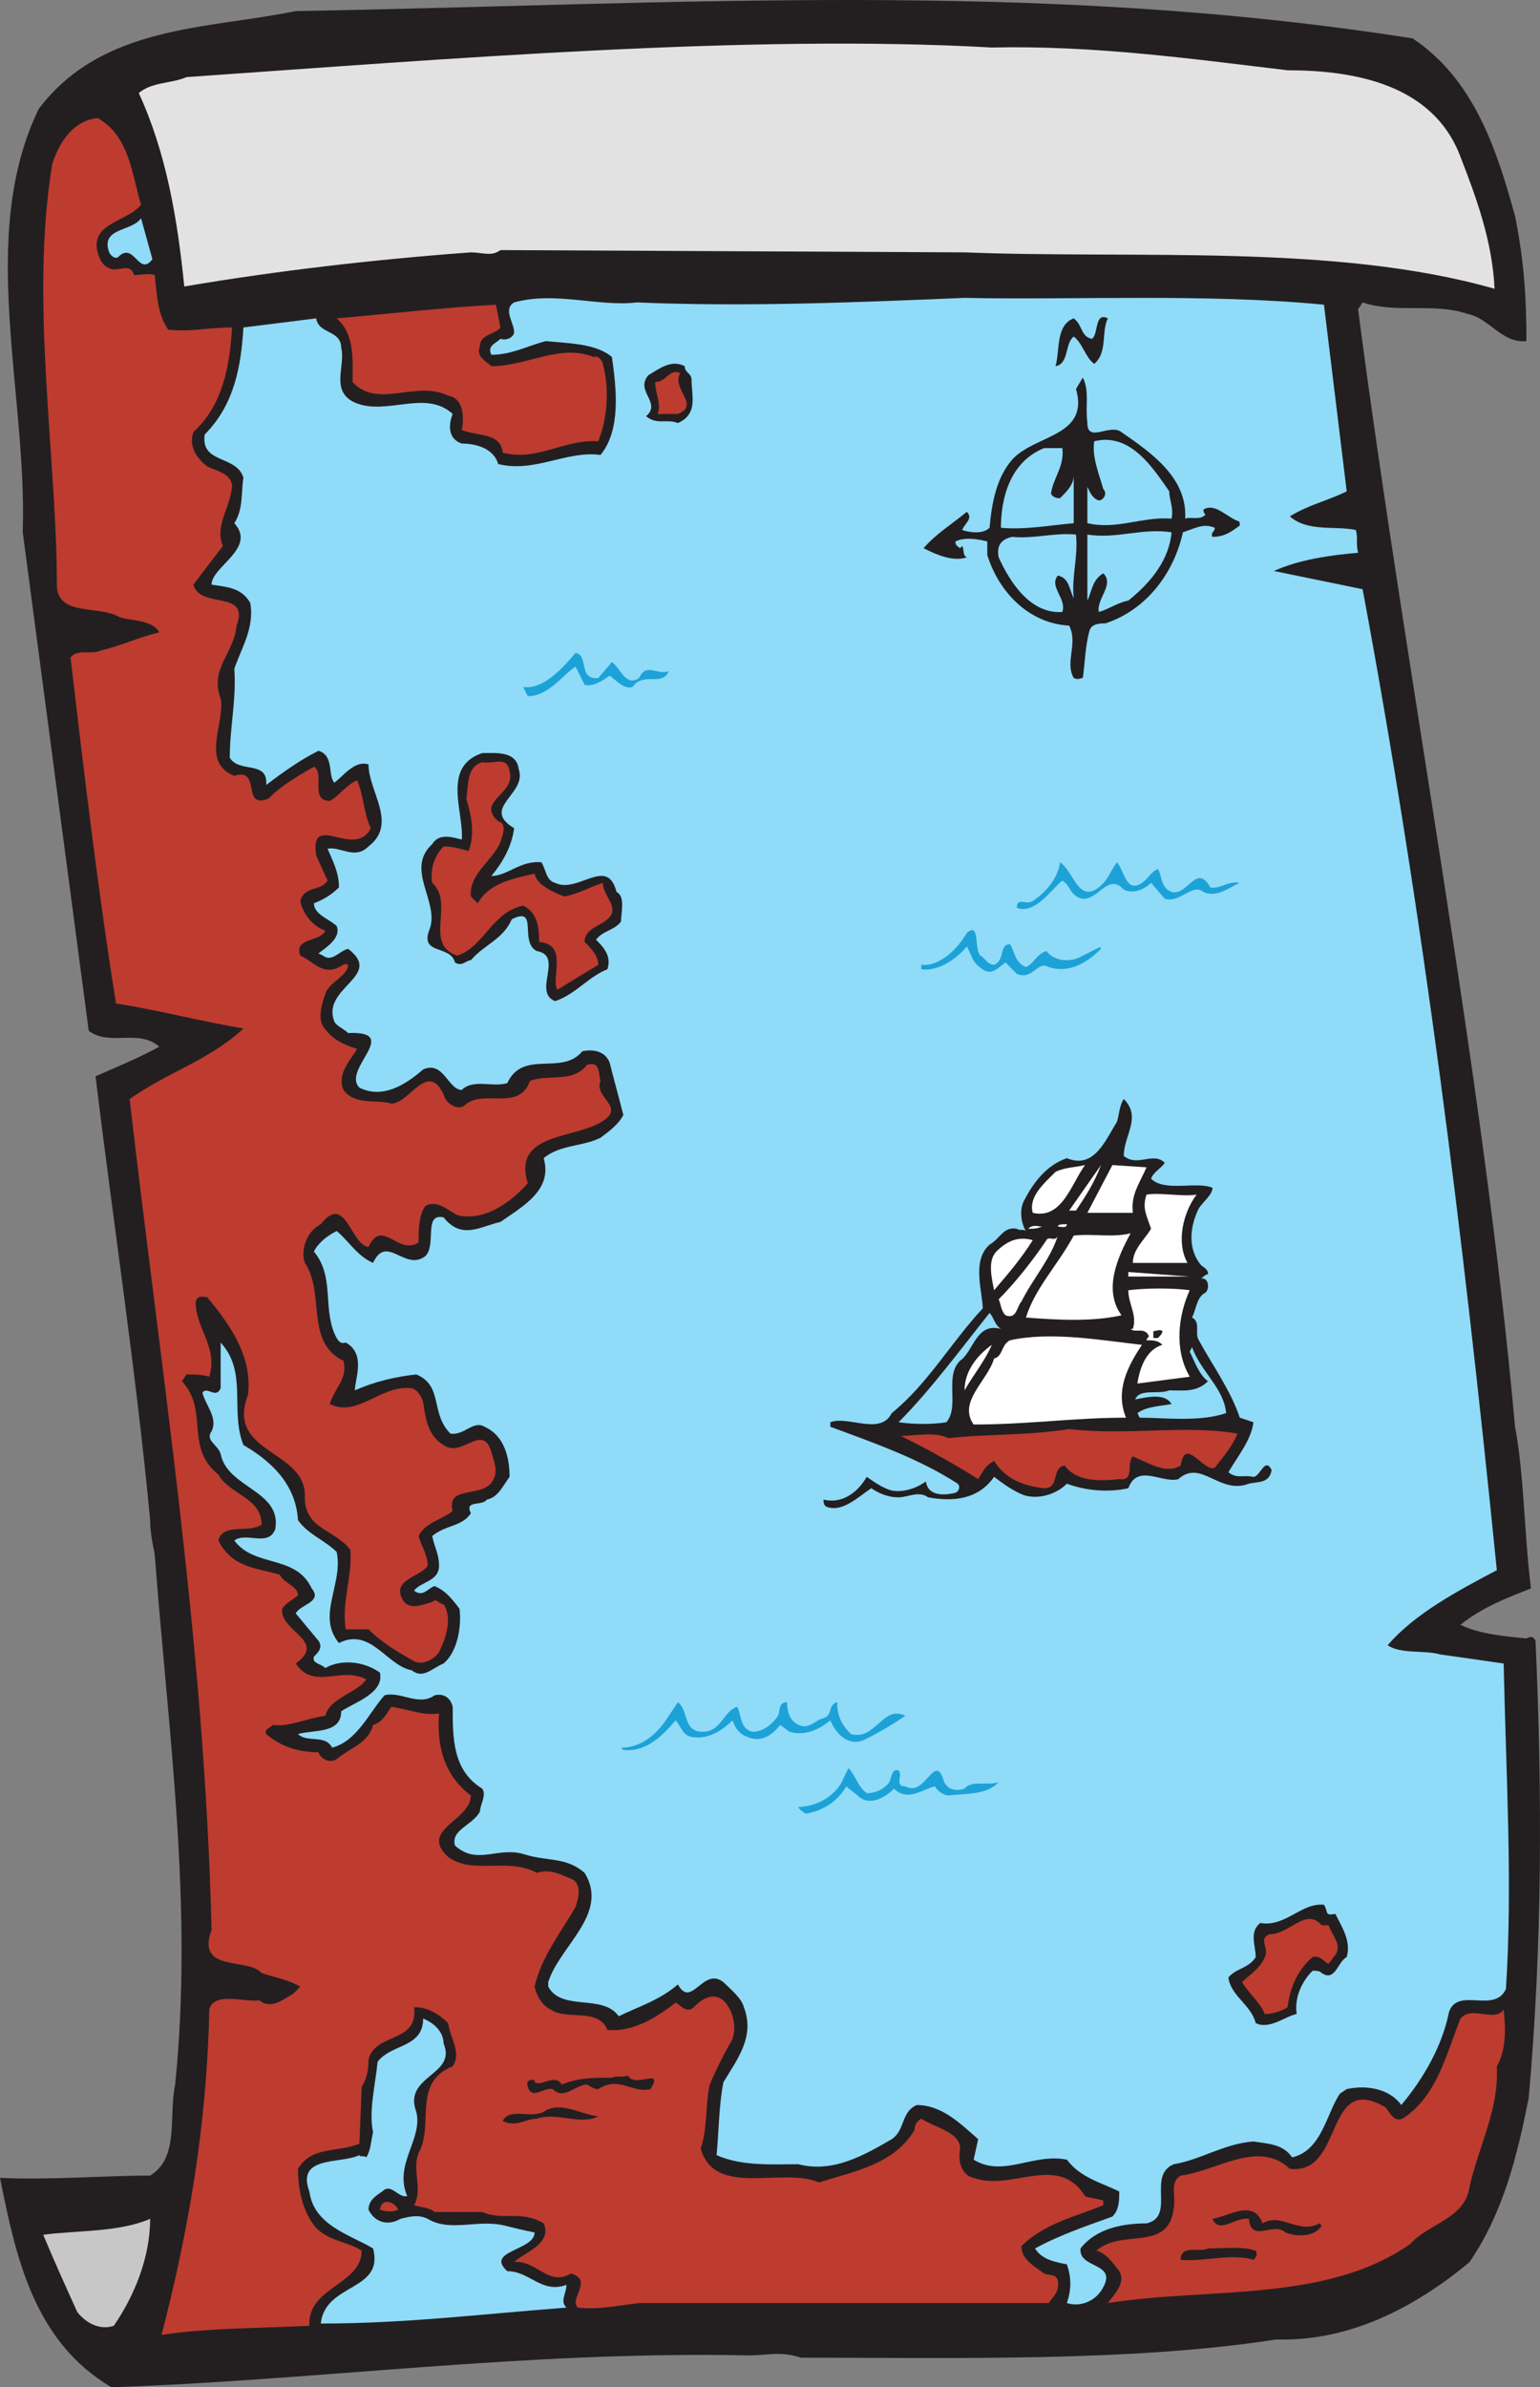
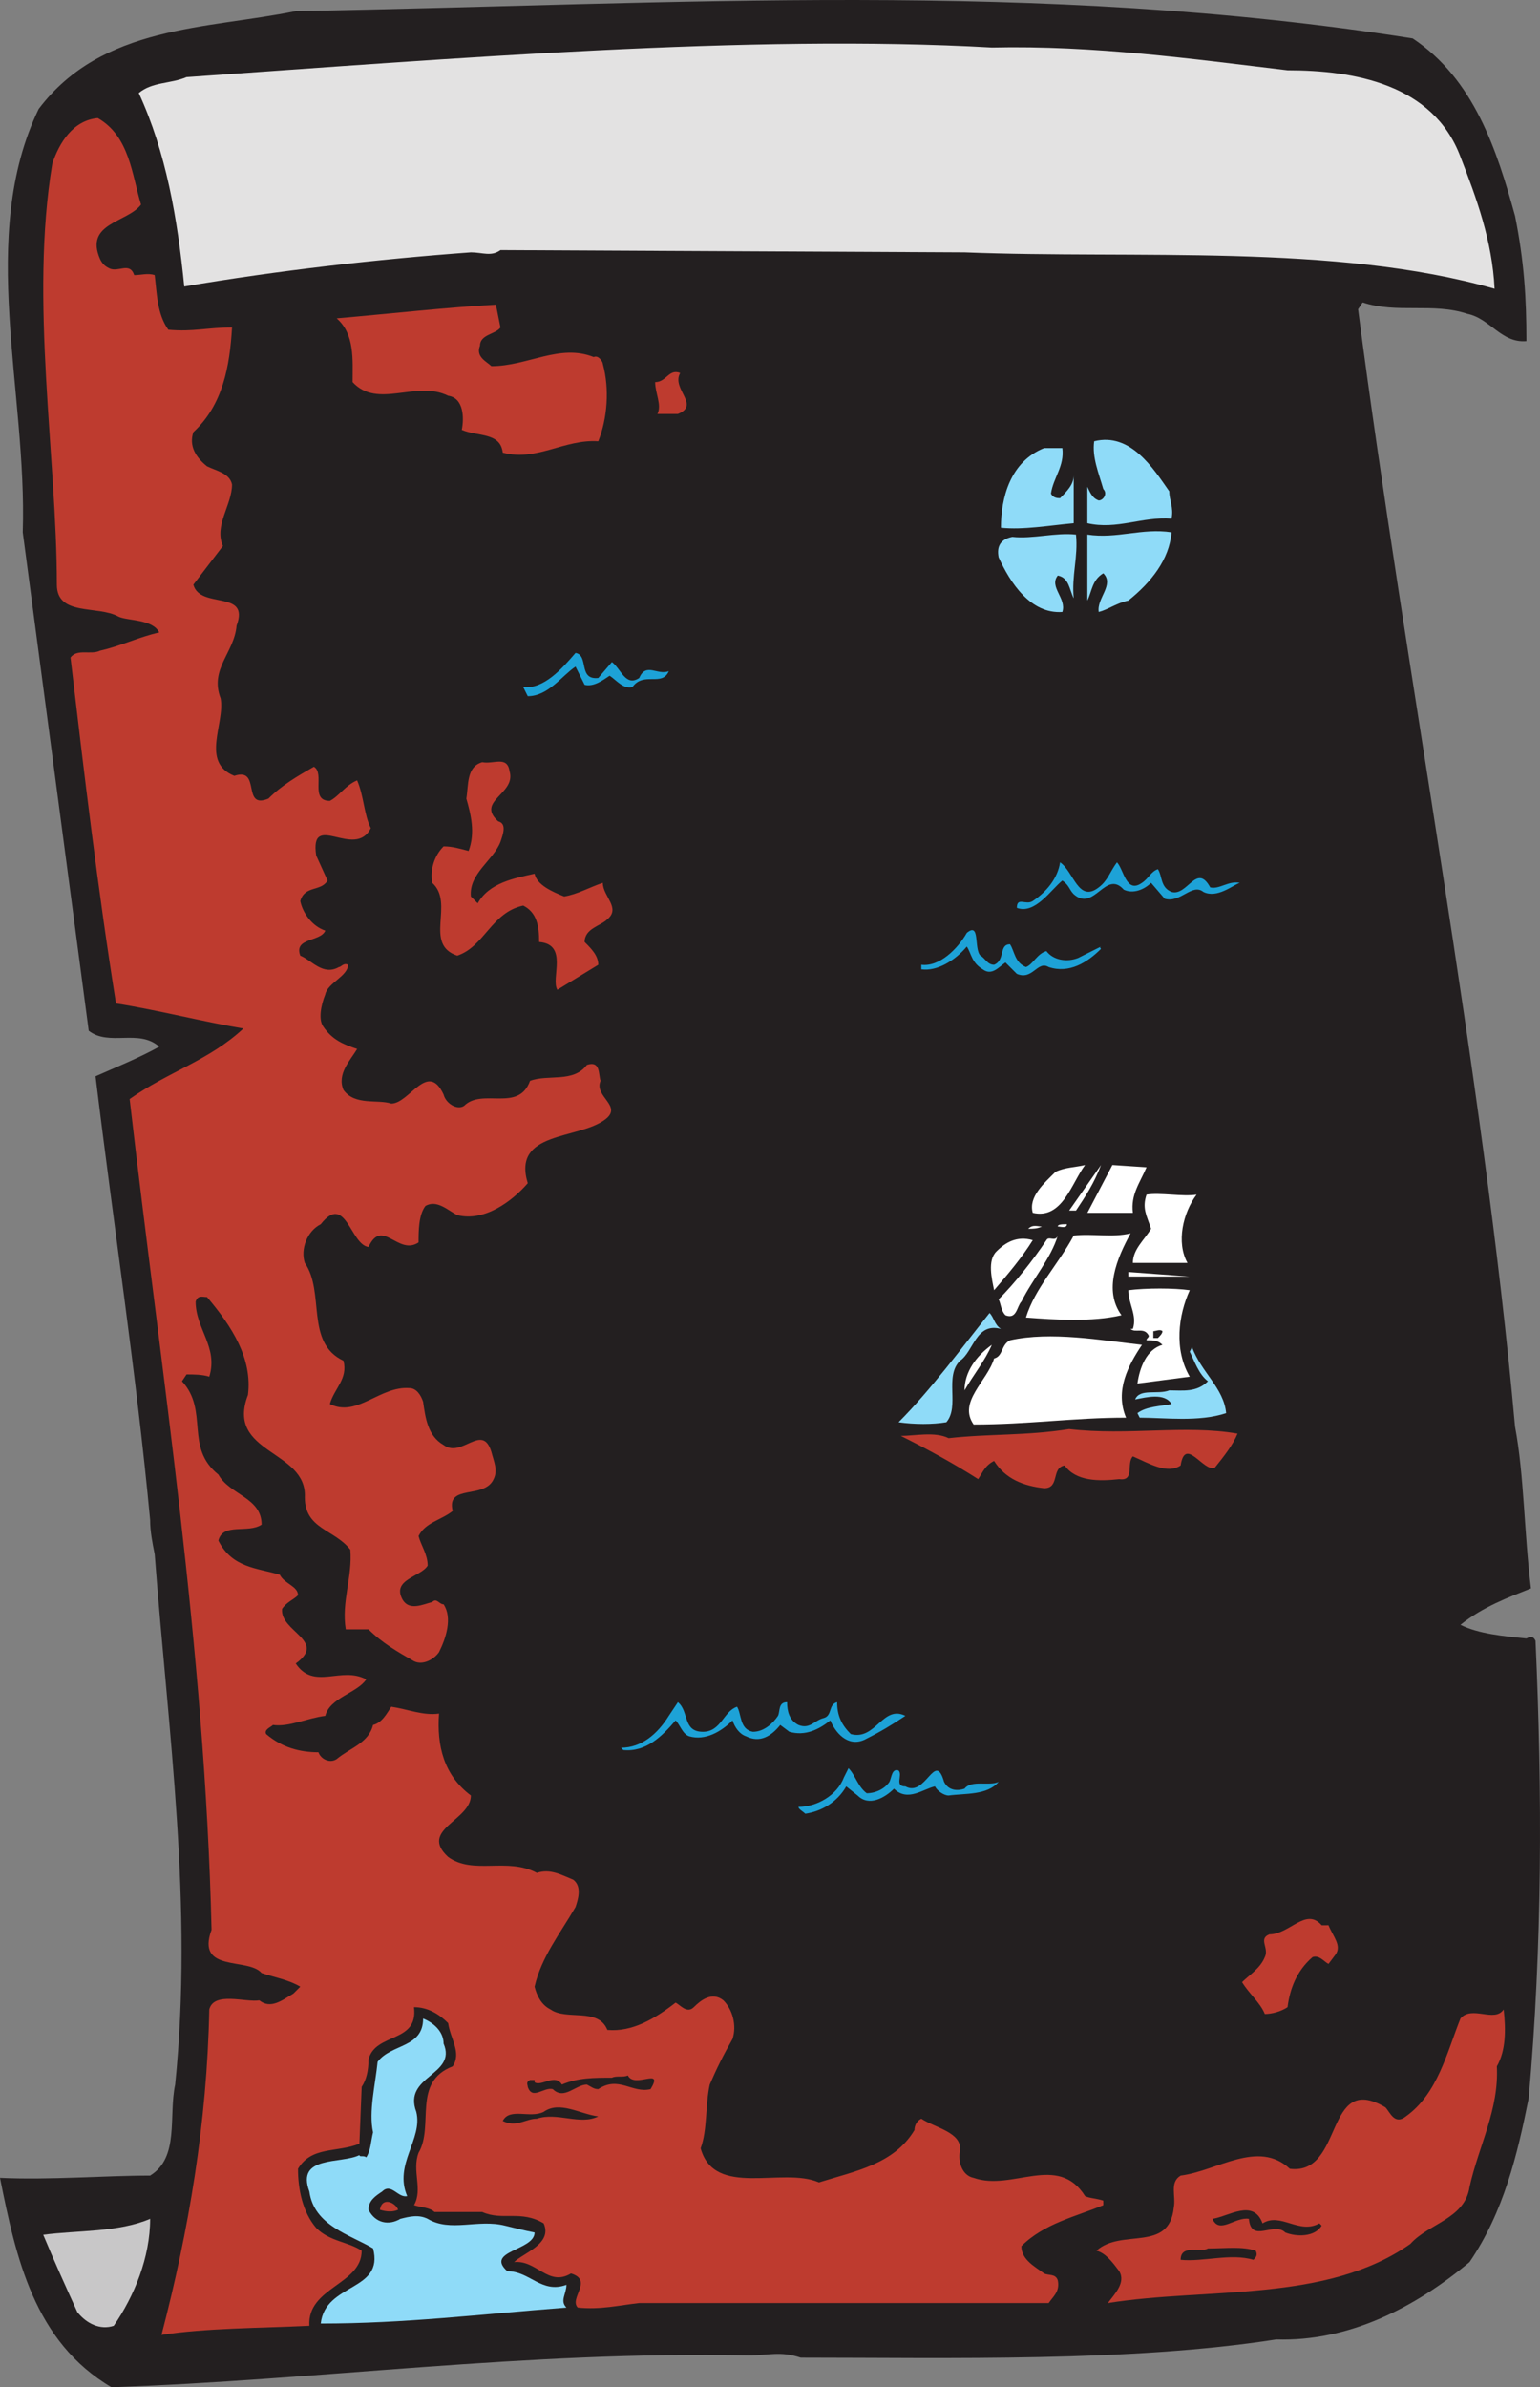
<svg xmlns="http://www.w3.org/2000/svg" width="507.728" height="786.659">
  <rect width="100%" height="100%" fill="#808080" stroke="none" />
  <path fill="#231f20" fill-rule="evenodd" d="M465.75 12.659c20.25 13.5 27.75 36.75 33.75 58.5 3 15 3.75 27 3.75 41.25-8.25.75-12-7.5-19.5-9-11.25-3.75-23.25 0-34.5-3.75l-1.5 2.25c15.75 120.75 41.25 251.25 51.75 368.25 3 15.75 3 35.25 5.25 53.25-7.5 3-15.75 6-23.25 12 6 3 14.25 3.75 21.75 4.5 1.5-.75 2.25-.75 3 .75 2.25 50.25 2.25 100.5-2.25 150.75-3.75 18.75-8.25 37.5-19.5 54-18 15-39.75 26.25-63.75 25.5-48 7.5-108 6-156.75 6-6.75-2.25-10.5-.75-17.25-.75-73.5-1.5-142.5 8.25-210 10.5-25.5-15-31.5-42.75-36.75-69 16.5.75 34.5-.75 49.5-.75 9.75-6 6-19.5 8.25-30 6-59.25-2.25-115.5-6.75-174.75-.75-3.75-1.5-7.5-1.5-11.25-4.5-48-12-96.75-18-146.25 6.75-3 14.25-6 21-9.75-6.75-6-16.5 0-23.25-5.25L7.5 175.409c1.5-46.5-15-97.5 5.25-139.5 21-27.75 55.5-26.25 84.75-32.25 126-2.25 244.5-10.5 368.25 9" />
  <path fill="#e3e2e2" fill-rule="evenodd" d="M424.5 23.159c21.75 0 48 4.5 57 28.5 5.25 13.5 10.5 27.75 11.25 43.5-52.5-15-118.5-9.75-174.75-12l-153-.75c-3 2.25-6 .75-9.75.75-30.75 2.25-63.75 6-94.5 11.25-2.25-22.5-6-44.25-15-63.75 4.5-3.75 10.5-3 15.75-5.25 86.25-6 186-14.25 265.5-9.75 33.75-.75 66 3.75 97.5 7.5" />
  <path fill="#be3b2f" fill-rule="evenodd" d="M46.5 67.409c-4.5 6-18.75 6-13.5 18 .75 1.5 1.5 2.25 3 3 3 1.5 6.75-2.25 8.25 2.25 2.25 0 4.5-.75 6.75 0 .75 6 .75 12.75 4.5 18 8.25.75 12.75-.75 21-.75-.75 12.75-3 25.5-12.75 34.5-1.5 4.5.75 8.25 4.5 11.25 3 1.5 7.5 2.25 8.25 6 0 6.75-6 13.5-3 20.25l-9.75 12.75c2.25 8.25 18.75 1.5 14.25 13.5-.75 9-9 14.25-5.25 24 1.5 8.25-6.75 21 4.5 25.5 9-3 2.25 11.25 11.25 7.5 4.5-4.5 9.75-7.5 15-10.5 3.75 2.25-1.5 11.25 5.25 11.25 3-1.5 5.25-5.25 9-6.75 2.25 5.25 2.25 11.25 4.5 15.75-5.25 10.5-20.25-6-18 9l3.75 8.25c-2.25 3.75-7.5 1.5-9 6.75.75 3.75 3.75 8.25 8.25 9.75-1.5 3.75-10.5 2.25-8.25 8.25 3.75 1.5 7.5 6.75 12.75 3.75.75 0 1.5-1.5 3-.75 0 3.75-6.75 6-7.5 9.75-1.5 3.75-2.25 8.25-.75 10.5 3 4.5 6.75 6 11.25 7.5-2.25 3.75-6.75 8.25-4.5 13.5 3.75 5.25 11.25 3 15.75 4.5 6 0 12-14.25 17.25-3 .75 3 4.5 5.25 6.75 3.75 6-6 18 2.25 21.75-8.25 6-2.25 14.25.75 18.75-5.25 4.5-1.5 3.75 3 4.5 5.25-2.25 5.25 7.5 8.25 1.5 12.75-9 6.75-30.75 3.75-25.5 21-5.25 6-14.25 12.75-23.25 10.5-3-1.5-6.75-5.25-10.5-3-2.25 3-2.25 8.25-2.25 12-6.75 4.5-12-8.25-16.5 1.5-6-.75-7.5-18-15.75-7.5-4.5 2.25-6.75 8.25-5.25 12.75 6.75 9.75 0 26.25 12.75 32.25 1.5 6-3 9-4.5 14.25 9 4.5 16.5-6 26.25-5.25 2.25 0 3.75 2.25 4.5 4.5.75 5.25 1.5 11.25 6.75 14.25 6 4.5 12.75-7.5 15.75 2.25.75 3 2.25 6 .75 9-3 6.75-15.75 1.5-13.5 10.5-3.75 3-9 3.75-11.25 8.25.75 3 3 6 3 9.75-2.25 3.75-12 4.5-8.25 11.25 2.25 3.75 6.75 1.5 9.75.75 1.5-1.5 2.25.75 3.75.75 3 4.5.75 11.25-1.5 15.75-1.5 2.25-5.25 4.5-8.25 3-5.25-3-10.5-6-15-10.5H114c-1.5-9 2.25-17.25 1.5-26.25-5.25-6.75-15-6.75-15-17.25.75-15.75-26.25-14.25-18.75-33.75 1.5-12-5.25-22.5-13.5-32.25-1.5 0-3-.75-3.75 1.5 0 9 7.5 15 4.5 24.75-2.25-.75-5.25-.75-7.5-.75l-1.5 2.25c9 9.75.75 21.75 12 30.75 3.75 6.75 14.25 7.5 14.25 16.5-4.5 3-12.75-.75-14.25 5.25 4.5 9 12.75 9 20.25 11.25 1.5 3 6 3.75 6 6.75-1.5 1.5-3.75 2.25-5.25 4.5-.75 7.5 15 10.5 4.5 18 6 9 15 .75 23.25 5.25-3 4.5-12 6-13.5 12-6 .75-12 3.75-17.25 3-.75.75-3 1.5-2.25 3 5.25 4.5 11.25 6 17.25 6 .75 2.25 3.75 3.75 6 2.25 4.5-3.75 10.5-5.25 12-11.25 3-.75 4.5-3.75 6-6 5.25.75 10.5 3 15.75 2.25-.75 10.5 1.5 20.25 10.5 27 0 8.25-17.25 11.25-7.5 20.25 8.25 6 19.5 0 29.25 5.25 4.5-1.5 8.25.75 12 2.25 3 2.25 1.5 6.75.75 9-5.25 9-11.25 16.5-13.5 26.25.75 3 2.25 6 5.25 7.5 5.25 3.75 15.75-.75 18.75 6.75 8.25.75 15.75-3.75 22.5-9 1.5.75 3.75 3.75 6 1.5s6-5.25 9.75-2.25c3 3 4.5 8.25 3 12.75-3 5.25-5.25 9.75-7.5 15-1.5 6.75-.75 15-3 21 4.5 16.5 27 6 39 11.25 12-3.75 24.75-6 31.5-17.25 0-1.5.75-3 2.25-3.75 4.5 3 13.5 4.5 12.75 10.5-.75 3.75.75 8.25 4.5 9 12.75 4.5 27.75-8.25 36.75 6 1.5.75 3.75.75 6 1.5v1.5c-9 3.75-19.5 6-27 13.5 0 4.5 4.5 6.75 7.5 9 1.5.75 3.75 0 4.5 2.25.75 3.75-1.5 5.25-3 7.5h-135c-6.75.75-12.75 2.25-20.25 1.5-3-3 5.25-9-2.25-11.25-7.5 4.5-11.25-4.5-18.75-3.75 3-3 12.75-6 9.75-12.75-7.5-4.5-13.5-.75-20.25-3.75h-15.75c-1.5-1.5-4.5-1.5-6.75-2.25 3-5.25-.75-11.25 1.5-17.25 5.25-9-2.25-23.25 11.25-28.5 3-4.5-.75-9-1.5-14.25-3-3-6.75-5.25-11.25-5.25 1.5 12-12.75 8.25-15 17.25 0 3.75-.75 6.75-2.25 9l-.75 18.75c-7.5 3-15.75.75-20.25 8.25 0 6.75 1.5 14.25 6 19.5 4.5 4.5 10.5 4.5 15 7.5 0 11.25-18 12-17.25 24.75-15.75.75-34.5.75-48.75 3 9-34.5 15-69.75 15.75-107.25 1.5-6 12-2.25 16.5-3 3.75 3 7.5 0 11.25-2.25l2.25-2.25c-3.75-2.25-8.25-3-12.75-4.5-4.5-5.25-21.75 0-16.5-14.25-2.25-93.75-16.5-182.25-27-273.75 12.75-9 26.25-12.75 37.5-23.25-13.5-2.25-27.75-6-42-8.25-6-37.5-10.5-75.75-15-114 2.25-3 6.75-.75 9.75-2.25 6.75-1.5 12.75-4.5 19.5-6-2.25-4.5-10.5-3.75-13.5-5.25-6.75-3.75-20.25 0-20.25-10.5 0-42-9-93.75-1.5-138.75 2.25-6.75 6.75-14.25 15-15 10.5 6 11.25 18.75 14.25 28.5" />
-   <path fill="#8fdbf8" fill-rule="evenodd" d="M50.25 85.409c-4.5 6-6-6-11.25-.75-.75.75-2.25 0-3-1.5-3-8.25 7.5-6.75 10.5-11.25l3.75 13.5M318 98.159c35.25.75 80.25-1.5 118.5 2.25l7.5 61.5c-6 3-12.75 4.5-18.75 8.25 6 5.25 15 3 21.75 4.5.75 2.25 0 4.5.75 7.5-9 .75-19.5 2.25-27.75 6l29.25 6c20.25 108.75 33 211.5 44.25 323.25-12.75 6.75-27 14.25-36 24.75 4.5 3 12 1.5 17.25 3l21 3c.75 36 3 72.75.75 107.25-3.75 8.25-15.75-.75-18.75 7.5-2.25 11.25-8.25 21.75-15.75 30.75-3.75-5.25-11.25-6.75-18-5.25l-2.25 1.5c-4.5 6.75-6 18.75-15.75 21-3-4.5-8.25-4.5-12.75-5.25-9.75.75-17.25 6-26.25 7.5-9 3.75.75 17.25-9 19.5-7.5 0-16.5 1.5-21.75 8.25-.75 6.75 12 4.5 7.5 12.75-2.25 4.5-7.5 6.75-12 5.25 1.5-4.5 1.5-8.25 0-12.75-3.75-.75-8.25-1.5-10.5-5.25 8.25-4.5 17.25-7.5 25.5-10.5 2.25-2.25 2.25-5.25 2.25-8.25-6-3-12.75-4.5-17.25-10.5-11.25-2.25-21 6-30.75 0l1.5-6.75c-6-5.25-12-11.25-20.25-11.25-5.25 2.25-3.75 8.25-8.25 11.25-9 5.25-19.5 11.25-30.75 8.25-8.25 0-18.75.75-27-3 .75-7.5.75-16.5 2.25-24 4.5-7.5 10.5-15 6.75-24.75-.75-3-4.5-6-6.75-8.25-6.75-5.25-10.5 9-15 .75-6 5.25-13.5 7.5-19.5 10.5-5.25-7.5-18.75-1.5-23.25-9.75v-1.5c3.75-12 20.25-22.5 12-36-6-5.25-12-3.75-19.5-6-9-3-15.75 3.75-23.25-3-1.5-5.25 6-6.75 8.25-11.25 0-2.25 2.25-5.25.75-7.5-9.75-6-9.75-16.5-9.75-27-.75-3-3-4.5-6-3.75-5.25 3.75-11.25-1.5-16.5 0-5.25 6-9 15-17.25 17.25-2.25-4.5-8.25-1.5-11.25-4.5 5.25-1.5 14.25 0 14.25-7.5 4.5-3 14.25-6 12.75-12.75-5.25-3.75-12.75-4.5-18-1.5-1.5-1.5-4.5-1.5-3.75-3.75 1.5-1.5 3-3 1.5-5.25l-7.5-9c1.5-3 9-3.75 5.25-8.25-5.25-11.25-18.75-6.75-25.5-15.75 3.75-3 11.25 2.25 13.5-3.75 2.25-12.75-15.75-13.5-18-24.75-.75-3-5.25-4.5-3-7.5 2.25-4.5-2.25-9-3-12.75 1.5-2.25 4.5 2.25 6-1.5v-15c9 9.75 3 22.5 7.5 33.75 9 5.25 17.25 12.75 18 24.75 3 4.5 9 6.75 12.75 10.5 2.25 10.5-6.75 21 .75 30 10.5-5.25 15.75 7.5 24 9 3.75 3 6.75-.75 10.5-2.25 4.5-3.75 6-12 5.25-18-2.25-3-4.5-6-8.25-7.5-2.25.75-3.75 3.75-6.75 1.5 2.25-3 8.25-3 8.25-8.25 0-3.75-1.5-6-2.25-9.75 4.5-3.75 9.75-3 12.75-7.5-2.25-4.5 3.75-2.25 5.25-4.5 3.75-.75 5.25-4.5 7.5-7.5 0-6-1.5-13.5-8.25-16.5-3.75-2.25-6.75 3-11.25 2.25-6.75-6.75-2.25-15.75-11.25-19.5-6.75.75-13.5 2.25-20.25 5.25 0-3.75 3.75-12-3-15.75-2.25.75-3-1.5-3.75-3-3.75-9 0-18.75-6.75-27 1.5-3 4.5-5.25 7.5-6.75 3.75 3 6.75 8.25 12 10.5 4.5-9.75 10.5 3 17.25-2.25 3.75-3.75-.75-14.25 6-12.75 6 7.5 12 3 18.75 1.5 7.5-5.25 17.25-10.5 14.25-21 5.25-4.5 12.75-3.75 18.75-6.75 3-2.25 6-4.5 7.5-7.5-1.5-6-3-11.25-4.5-17.25-1.5-3.75-5.25-4.5-9-3.75-6.75 8.25-19.5-.75-24.75 10.5-4.5 1.5-11.25-1.5-15 2.25-4.5 0-6-9.75-12.75-6.75-6 5.25-13.5 9.75-21 6-6-6 14.25-18.75-3.75-18-1.5-1.5-3.75-2.25-4.5-3.75-4.5-11.25 16.5-15 4.5-24-3 .75-5.25 4.5-8.25 2.25l-1.5-.75c3-2.25 7.5-5.25 6-9-2.25-2.25-7.5-3.75-7.5-7.5 3.75-1.5 6-3 8.25-5.25 0-5.25-2.25-9-3.75-12.75 4.5-.75 9 3.75 13.5-.75 9.75-7.5 0-18 0-27-4.5-1.5-8.25 3.75-11.25 6-2.25-2.25 0-9-5.25-10.5-6 3-11.25 6.75-17.25 11.25.75-8.25-9-3.75-12-9 0-9.75 2.25-19.5 1.5-29.25 2.25-6.75 6.75-13.5 5.25-21.75-3-5.25-8.25-5.25-12.75-6 0-6 15-12 7.5-20.25 3-4.5 2.25-10.5 3-15-2.25-7.5-14.25-4.5-12.75-14.25 9.75-9.75 12-22.5 12.75-35.25l24-3c.75 5.25 8.25 3.75 8.25 9.75 1.5 6-3.75 14.25 4.5 18 10.5 4.5 23.25-4.5 32.25 3.75-1.5 3.75-1.5 8.25 3 9.75 4.5 0 10.5 1.5 12 6.75 12 3 22.5-4.5 33.75-3 6.75-8.25 5.25-21.75 3.75-32.25-5.25-4.5-14.25-4.5-21.75-5.25-6 1.5-11.25 4.5-18 4.5-1.5-3 1.5-3.75 3-5.25 2.25.75 4.5-.75 4.5-2.25 0-3-3.75-7.5 0-9.75 13.5-3.75 27.75 1.5 40.5 0 36 1.5 72 0 108-1.5" />
  <path fill="#be3b2f" fill-rule="evenodd" d="M165 107.909c-1.5 2.25-6.75 2.25-6.75 6-1.5 3.75 2.25 5.25 3.75 6.75 12 0 22.5-7.5 33.75-3 1.5-.75 3 1.5 3 2.25 2.25 8.25 1.5 18-1.5 25.5-11.25-.75-20.25 6.75-31.5 3.75-.75-6.75-8.25-5.25-13.5-7.5.75-3.75.75-10.5-4.5-11.25-10.5-5.25-23.25 4.5-31.5-4.5 0-7.5.75-15.75-5.25-21 17.25-1.5 37.5-3.75 52.5-4.5l1.5 7.5" />
  <path fill="#231f20" fill-rule="evenodd" d="M365.25 104.909c-2.25 4.5 0 11.25-4.5 15-3-2.25-3.75-6.75-6.75-9-3 2.25-1.5 9-6 9.75 1.5-5.25 0-13.5 6-15.75 3 2.25 2.25 6 6 6.75 2.25-1.5.75-9 5.25-6.75M228 125.159c0 5.25 2.25 11.25-4.5 14.25-3.75-1.5-6.75.75-10.5-2.25 5.25-4.5-3.75-8.25.75-13.5 3.75-2.25 7.5-5.25 12-3 0 2.25 2.25 2.25 2.25 4.5" />
  <path fill="#be3b2f" fill-rule="evenodd" d="M224.25 122.909c-3 5.25 6.75 10.5-.75 13.5h-6.75c1.5-3-.75-6.75-.75-10.5 3.75 0 4.5-4.5 8.25-3" />
  <path fill="#231f20" fill-rule="evenodd" d="M358.5 139.409c0 6.75 7.5 0 11.25 3 9.75 6.75 21.75 15 21 28.5 1.5-.75 5.25.75 6.75-1.5-.75 0-.75-1.5-.75-1.5 3.75-2.25 7.5 2.25 11.25 3.75.75 0 .75.75.75 1.5-3 2.25-5.25 3.75-9 3.75-.75-1.5.75-1.5.75-3-3.75-1.5-6 0-10.5 1.5-3 13.5-12 25.5-25.5 30-1.5 0-4.5 0-5.25 2.25-1.5 5.25-1.5 10.5-2.25 15.75-.75 0-1.5.75-3 0-3-5.25 1.5-11.25-1.5-17.25-13.5-.75-23.25-11.25-27-23.25v-4.5c-3-.75-7.5-1.5-10.5 0 0 1.5.75 1.5 1.5 2.25l.75-.75c.75 1.5 0 3 1.5 3.75-4.5 1.5-9.75-.75-14.25-3 3.75-4.5 9.75-8.25 14.25-12 2.25 2.25-.75 3.75-1.5 6 2.25.75 6.75 1.5 9-.75.75-8.25 2.25-16.5 7.5-22.5 7.5-8.25 25.5-7.5 21-23.25l2.25-3.75c2.25 4.5.75 9 1.5 15" />
  <path fill="#8fdbf8" fill-rule="evenodd" d="M385.5 161.909c0 3 1.5 5.25.75 9-9.75-.75-18 3.75-27.75 1.5v-12c.75 1.5 1.5 3.75 3.75 4.5 1.5 0 3-2.25 1.5-3.75-1.5-5.25-3.75-10.5-3-15.75 12-3 19.5 9 24.75 16.5m-35.25-14.25c.75 6-3 9.75-3.75 15 .75 1.5 2.25 1.5 3 1.5 2.25-2.25 4.5-4.5 4.5-7.5v15.75c-8.25.75-16.5 2.25-24 1.5 0-9.75 3-21.75 14.25-26.25h6m36 27.75c-.75 9-6.75 16.5-14.25 22.5-3.75.75-6.75 3-9.75 3.75-.75-4.5 5.25-9 1.5-12.75-3.75 2.25-3.75 6-5.25 9v-21.75c9.75 1.5 18-2.25 27.75-.75m-31.5.75c.75 7.5-1.5 13.5-.75 21-1.5-3-1.5-6.75-5.25-7.5-3 3.75 3 7.5 1.5 12-10.5.75-17.25-9.75-21-18-.75-3.75.75-6 4.5-6.75 6.75.75 14.25-1.5 21-.75" />
  <path fill="#1da2d7" fill-rule="evenodd" d="m197.25 223.409 4.5-5.25c3 2.25 4.5 8.25 9 5.25 2.25-5.25 6-.75 9.75-2.25-2.25 5.25-8.25 0-12 5.25-3 .75-5.25-2.25-7.5-3.75-2.25 1.5-5.25 3.75-8.25 3l-3-6c-4.5 3-9 9.75-15.75 9.75l-1.5-3c6.75.75 12.75-6 17.25-11.25 4.5.75.75 9 7.5 8.25" />
  <path fill="#231f20" fill-rule="evenodd" d="M171 253.409c3 8.25-12.75 12.75-1.5 19.5-.75 6-3.75 11.25-7.5 15.75 5.25 0 9.75-5.25 16.5-4.5 1.5 2.25 1.5 6 4.5 6.75 7.5 3.75 17.25-9 20.25 3 3 1.5 1.5 6.75 1.5 9.75-2.25 3-6 3-8.25 6 2.25 2.25 5.25 5.25 3.75 9.75-6 2.25-10.5 8.25-17.25 10.5-7.5-3 3-15-6-16.5-6-3 .75-15-8.25-10.5-3 6.75-9 8.25-13.5 13.5-1.5 0-3 2.25-5.25.75-1.5-6-12-2.25-8.25-11.25 3-9-8.25-19.5.75-27.75 2.25-3.75 6.75-2.25 9.75-1.5.75-9-6.75-24 6.75-28.5 4.5 0 11.25-.75 12 5.25" />
  <path fill="#be3b2f" fill-rule="evenodd" d="M168 254.159c2.25 7.5-11.25 9.75-3.75 16.5 3 .75 1.5 4.5.75 6.75-2.25 6-10.5 10.5-9.75 18l2.25 2.25c3.75-6.75 12-8.25 18.75-9.75.75 3.75 6 6 9.75 7.5 4.5-.75 8.25-3 12.75-4.5 0 4.5 6 8.25 1.5 12-2.25 2.25-7.5 3-7.5 7.5 2.25 2.25 4.5 4.5 4.5 7.5l-13.5 8.25c-2.25-3.75 3.75-15-6-15.75 0-5.25-.75-9.75-5.25-12-10.5 2.25-12.75 13.5-21.75 16.5-11.25-3.75-.75-17.25-8.25-24-.75-4.5.75-9 3.75-12 3 0 5.25.75 8.25 1.5 2.25-6 .75-12-.75-17.25.75-4.5 0-10.5 5.25-12 3.75.75 8.25-2.25 9 3" />
  <path fill="#1da2d7" fill-rule="evenodd" d="M376.5 290.909c2.25-1.5 3-3.75 5.25-4.5 1.5 2.25.75 6 4.5 7.5 5.25 1.5 8.25-9.75 12.75-1.5 3 .75 6-2.25 9.75-1.5-2.25.75-7.5 5.25-12 3-3.75-3-7.5 3.75-12.75 2.25l-4.5-5.25c-2.25 2.25-6 3.75-9 2.25-6-6.75-9.75 7.5-16.5 1.5-1.5-1.5-1.5-3-3.75-4.5-3.75 3-9 11.25-15 9 0-3.75 3-.75 5.25-2.25 4.5-3 8.25-7.5 9-12.75 4.5 3 6 13.5 12.75 8.25 3-2.25 3.75-5.25 6-8.25 2.25 2.25 3 10.5 8.25 6.75m-53.25 24c1.5.75 2.25 3 4.5 3 3.75-1.5 1.5-6.75 5.25-6.75 1.5 2.25 1.5 6 5.25 7.5 2.25-.75 3.75-4.5 6.75-5.25 2.25 3 6.75 3.75 10.5 2.25l7.5-3.75c-.75 0 0 .75 0 .75-4.5 4.5-10.5 8.25-17.25 6-3.75-2.25-5.25 4.5-10.5 2.25l-3.75-3.75c-2.25 1.5-4.5 4.5-7.5 2.25-3.75-2.25-3.75-5.25-5.25-7.5-3.75 4.5-9.75 8.25-15 7.5v-1.5c6 .75 12-5.25 15-10.5 4.5-3.75 2.25 5.25 4.5 7.5" />
  <path fill="#231f20" fill-rule="evenodd" d="M370.5 380.909c4.5 3.75 9.75-1.5 13.5 2.25-.75 1.5-3.75 3-4.5 5.25 4.5 4.5 15 .75 20.25 3 0 2.25-3 4.5-4.5 6.75-3 6-3.75 13.5.75 18.75.75.75 1.5.75 2.25 2.25v.75c-.75 0-1.5.75-2.25 1.5 2.25-.75 3 3 1.5 4.5-3 1.5-3 5.25-4.5 8.25 3 1.5.75 5.25 2.25 7.5 4.5 8.25 10.5 16.5 13.5 25.5l4.5 1.5c-.75 6-5.25 11.25-8.25 16.5 3 2.25 4.5.75 8.25 1.5 2.25 0 3.75-6.75 6-2.25-.75 4.5-4.5 3.75-7.5 4.5-9.75 3.75-15.75-8.25-23.25-1.5-5.25 1.5-13.5-5.25-16.5 3-6.75 1.5-14.25.75-20.25-1.5-3.75 3.75-9.75 5.25-14.25 3.75-3.75-1.5-6.75-3.75-9.75-6-5.25 7.5-13.5 8.25-21.75 6.75-3-2.25-6.75 0-9.75 0-3.75 0-6.75-1.5-9-3-4.5 3-9.75 8.25-15 6-.75-.75-.75-1.5-.75-2.25 6 1.5 11.25-2.25 14.25-7.5 2.25 1.5 5.25 3.75 8.25 4.5 3.75.75 8.25-.75 11.25-3 .75 5.25 6.75 4.5 9.75 3.75 1.5-.75 1.5-2.25.75-3-12.75-8.25-27.75-13.5-42-18.75v-1.5c6-2.25 16.5 4.5 20.25-3 12-9.75 19.5-23.25 30-34.5 0-5.25-3.75-15.75 2.25-21 3.75-2.25 4.5-6 9-5.25.75.75 2.25 0 3 .75-1.5-2.25-2.25-6.75-.75-9.75 3-6 7.5-12 14.25-14.25 9 3.75 12.75-6 16.5-12 .75-2.25.75-5.25 2.25-7.5 6 6 0 12 0 18.75" />
  <path fill="#fff" fill-rule="evenodd" d="M357.75 383.909c-4.5 6-7.5 18-17.25 15.75-1.5-5.25 3.75-9.75 7.5-13.5 3-1.5 6.75-1.5 9.75-2.25m-3 15h-2.25l10.5-15c-2.25 6-5.25 10.5-8.25 15m23.25-14.25c-2.25 5.25-5.25 9-4.5 15h-15l8.25-15.75 11.25.75m16.5 9c-4.5 6-6.75 15.75-3 22.5h-18c0-4.5 3.75-7.5 6-11.25-1.5-4.5-3-6.75-1.5-11.25 4.5-.75 12 .75 16.5 0m-42.75 9.75c0 1.5-2.25.75-3 .75 0-.75 1.5-.75 3-.75m-8.25.75c-1.5.75-3 .75-4.5.75 1.5-1.5 3-.75 4.5-.75m29.25 2.25c-4.5 8.25-9 18.75-3 27-9.75 2.25-21.75 1.5-31.5.75 3-9.75 10.5-17.25 15.75-27 6-.75 12.75.75 18.75-.75m-24 .75c-2.25 7.5-8.25 14.25-12 21.75-1.5 1.5-1.5 6-5.25 4.5-1.5-1.5-1.5-3.75-2.25-5.25 5.25-5.25 11.25-12.75 15.75-19.5.75-1.5 3 .75 3.75-1.5m-8.25 1.5c-3.75 6-8.25 11.25-12.75 16.5-.75-3.75-2.25-9.75.75-12.75s6.75-5.25 12-3.75m31.5 12v-1.5l20.25 1.5zm20.25 4.5c-3.75 8.25-5.25 19.5 0 28.5l-17.25 2.25c.75-5.25 3-11.25 8.25-12.75-1.5-1.5-3-1.5-5.25-1.5 0-.75.75-.75.75-1.5-1.5-3-4.5-.75-6-2.25h.75c1.5-4.5-1.5-8.25-1.5-12.75 6-.75 15-.75 20.25 0" />
  <path fill="#8fdbf8" fill-rule="evenodd" d="M330 437.909c-8.25-2.25-9 7.5-13.5 10.5-5.25 5.25 0 15-4.5 20.25-4.5.75-10.5.75-15.75 0 10.5-10.5 21-24.75 30-36 1.5 1.5 1.5 3.75 3.75 5.25" />
  <path fill="#231f20" fill-rule="evenodd" d="M383.25 438.659c0 .75-.75 1.5-1.5 2.25h-1.5v-2.25c.75 0 2.25-.75 3 0" />
  <path fill="#fff" fill-rule="evenodd" d="M376.5 443.159c-4.5 6.75-9 15-5.25 24-17.25 0-32.25 2.25-50.25 2.25-5.25-7.5 4.5-14.25 6.75-21.75 3-.75 2.25-4.5 5.25-6 13.5-3 30 0 43.5 1.5m-49.5 0c-2.25 5.25-6 9.75-9 15 0-6 3.75-11.25 9-15" />
  <path fill="#8fdbf8" fill-rule="evenodd" d="M404.25 465.659c-9 3-20.25 1.5-28.5 1.5l-.75-1.5c3-2.25 7.5-2.25 11.25-3-2.25-3.75-8.25-2.25-12-1.5 1.5-3.75 7.5-1.5 11.25-3 4.5 0 9 .75 12.75-3-3-2.25-4.5-6.75-6-9.75l.75-1.5c3 8.25 10.5 13.5 11.25 21.75" />
  <path fill="#be3b2f" fill-rule="evenodd" d="M408 472.409c-1.5 3.75-4.5 7.5-7.5 11.25-3.75 1.5-9.75-10.5-11.25-.75-4.5 3-10.5-.75-15.75-3-2.25 2.25.75 8.25-4.5 7.5-6.75.75-14.25.75-18-4.5-4.5.75-1.5 7.5-6.75 7.5-6.75-.75-12.75-3-16.5-9-3 1.5-3.75 3.75-5.25 6-8.25-5.25-16.5-9.75-25.5-14.25 4.5 0 11.25-1.5 15.75.75 13.5-1.5 25.5-.75 39.75-3 19.5 2.25 38.25-1.5 55.5 1.5" />
  <path fill="#1da2d7" fill-rule="evenodd" d="M231.75 570.659c6 0 6.75-6.75 11.25-8.25 1.5 2.25.75 7.5 5.25 8.25 3.75 0 6.75-3 8.25-5.25.75-1.5 0-4.5 3-4.5 0 3 .75 6 3.75 7.5 3.75 1.5 5.25-1.5 8.25-2.25s1.5-4.5 4.5-5.25c0 4.5 1.5 7.5 4.5 10.5 8.25 2.25 10.5-9.75 18-6-4.5 3-8.25 5.25-12.75 7.5-5.25 3-9.75-.75-12-6-3.75 3-8.25 5.25-13.5 3.75l-3-2.25c-3 3.75-6.75 6-11.25 3.75-2.25-.75-3.75-3-4.5-5.25-3.75 3.75-9 6.75-14.25 5.25-2.25-.75-3-3.75-4.5-5.25-4.5 5.25-9.75 10.5-17.25 9.75l-.75-.75c6.75 0 12-4.5 15.75-10.5l3-4.5c3.75 3 1.5 9.75 8.25 9.75m54 20.25c3 0 6-1.5 7.5-3.75.75-1.5.75-4.5 3-3.75 1.5 1.5-1.5 5.25 2.25 5.25 6.75 3.75 9.75-12 12.75-1.5 1.5 3 4.5 3 6.75 2.25 2.25-3 8.25-.75 11.25-2.25-3.75 4.5-11.25 3.75-16.5 4.5-1.5 0-3.75-1.5-4.5-3-3.75.75-9 5.25-13.5.75-3 3-8.25 6-12 2.25l-3.75-3c-3 5.25-8.25 8.25-13.5 9-.75-.75-2.25-1.5-2.25-2.25 6 0 12.75-3.75 15-9.75l1.5-3c2.25 2.25 3 6 6 8.25" />
  <path fill="#231f20" fill-rule="evenodd" d="M440.25 630.659c2.25 4.5 5.25 9 3.75 14.25-3 1.5-3.75 8.25-8.25 5.25-.75-.75-1.5-.75-3-.75-3.75 3.75-6 9-5.25 14.25-3.75.75-9 5.25-13.5 3-1.5-6-8.25-9-9-15 2.25-3 6.75-3 9-6.75 0-3.75-2.25-8.25 1.5-11.25 8.25 1.5 13.5-6.75 21-6 1.5 2.25 0 3.75 3.75 3" />
  <path fill="#be3b2f" fill-rule="evenodd" d="M438 634.409c1.5 3.75 4.5 6.75 2.25 9.75l-2.25 3c-1.5-.75-3-3-5.25-2.25-5.25 4.5-7.5 10.5-8.25 16.5-2.25 1.5-5.25 2.25-7.5 2.25-1.5-3.75-5.25-6.75-7.5-10.5 2.25-2.25 6-4.5 7.5-8.25 1.5-3-2.25-6 1.5-7.5 6.75 0 12-9 17.25-3H438m55.5 46.5c.75 14.25-6 26.25-9 39.75-1.5 10.5-13.5 12-19.5 18.75-27.75 19.5-66.75 14.25-99.75 19.5 2.25-3 6-6.75 3.75-10.5-2.25-3-4.5-6-7.5-6.75 8.25-7.5 24 .75 25.5-14.25.75-3.75-1.5-8.25 2.25-10.5 12-1.5 25.5-12 36-2.25 18 2.25 11.25-32.25 31.5-20.25 1.5 1.5 3 6 6.75 3 10.5-7.5 13.5-21 18-32.25 3.75-4.5 11.25 1.5 14.25-3 .75 6.75.75 13.5-2.25 18.75" />
  <path fill="#8fdbf8" fill-rule="evenodd" d="M146.25 673.409c4.5 10.5-13.5 10.5-9 22.5 2.25 9-7.5 17.25-3 27.75-3 .75-5.25-4.5-8.25-1.5-2.25 1.5-4.5 3-4.5 6 2.25 4.5 6.75 5.25 10.5 3 3-.75 6-1.5 9 0 7.5 4.5 16.5 0 25.5 2.25 3 .75 6 1.5 9.75 2.25 0 6-16.5 6-9 12.75 7.5 0 11.25 7.5 19.5 4.5 0 3-2.25 5.25 0 7.5-29.25 2.25-53.25 5.25-81 5.25 1.5-13.5 21-10.5 17.25-24.75-7.5-4.5-19.5-7.5-21-18.75-4.5-12 10.5-9 16.5-12 0 .75 1.5 0 2.25.75 1.5-2.25 1.5-5.25 2.25-8.25-1.5-6.75.75-15.75 1.5-23.25 4.5-6 15-4.5 15-14.25 3.75 1.5 6.75 4.5 6.75 8.25" />
  <path fill="#231f20" fill-rule="evenodd" d="M201.75 684.659c1.5-.75 3.75 0 5.25-.75 2.25 4.5 12-3 7.5 4.5-6 1.5-10.5-4.5-17.25 0-1.5 0-2.25-.75-3.75-1.5-3.75 0-7.5 5.25-11.25 1.5-3-.75-6.75 3.75-8.25-.75 0-.75-.75-1.5.75-2.25h1.5v.75c2.25 1.5 6.75-3 9 .75 5.25-2.25 10.5-2.25 16.5-2.25m-4.5 12.75c-6 3-13.5-1.5-20.25.75-3.75 0-6.75 3-11.25.75 2.25-4.5 9-.75 13.5-3 5.25-3.75 12 .75 18 1.5" />
  <path fill="#be3b2f" fill-rule="evenodd" d="M131.25 728.159c-1.5.75-3.75.75-6 0 .75-4.5 5.25-2.25 6 0" />
  <path fill="#231f20" fill-rule="evenodd" d="M416.25 732.659c6-3.75 12 3.75 18.75 0l.75.75c-2.25 3.75-8.25 3.75-12 2.25-3.75-3.75-11.25 3.75-12-4.5-4.5-.75-9.75 5.25-12 0 5.25-.75 13.5-6.75 16.5 1.5" />
  <path fill="#c8c7c8" fill-rule="evenodd" d="M49.5 731.159c0 12.75-5.25 25.5-12 35.25-4.5 1.5-9-.75-12-4.5-3.75-8.25-7.5-16.5-11.25-25.5 11.25-1.5 24.75-.75 35.25-5.25" />
  <path fill="#231f20" fill-rule="evenodd" d="M414 741.659c.75 1.5 0 2.25-.75 3-7.5-2.25-16.5.75-24 0 0-5.25 6.75-2.25 9-3.75 6 0 11.25-.75 15.75.75" />
</svg>